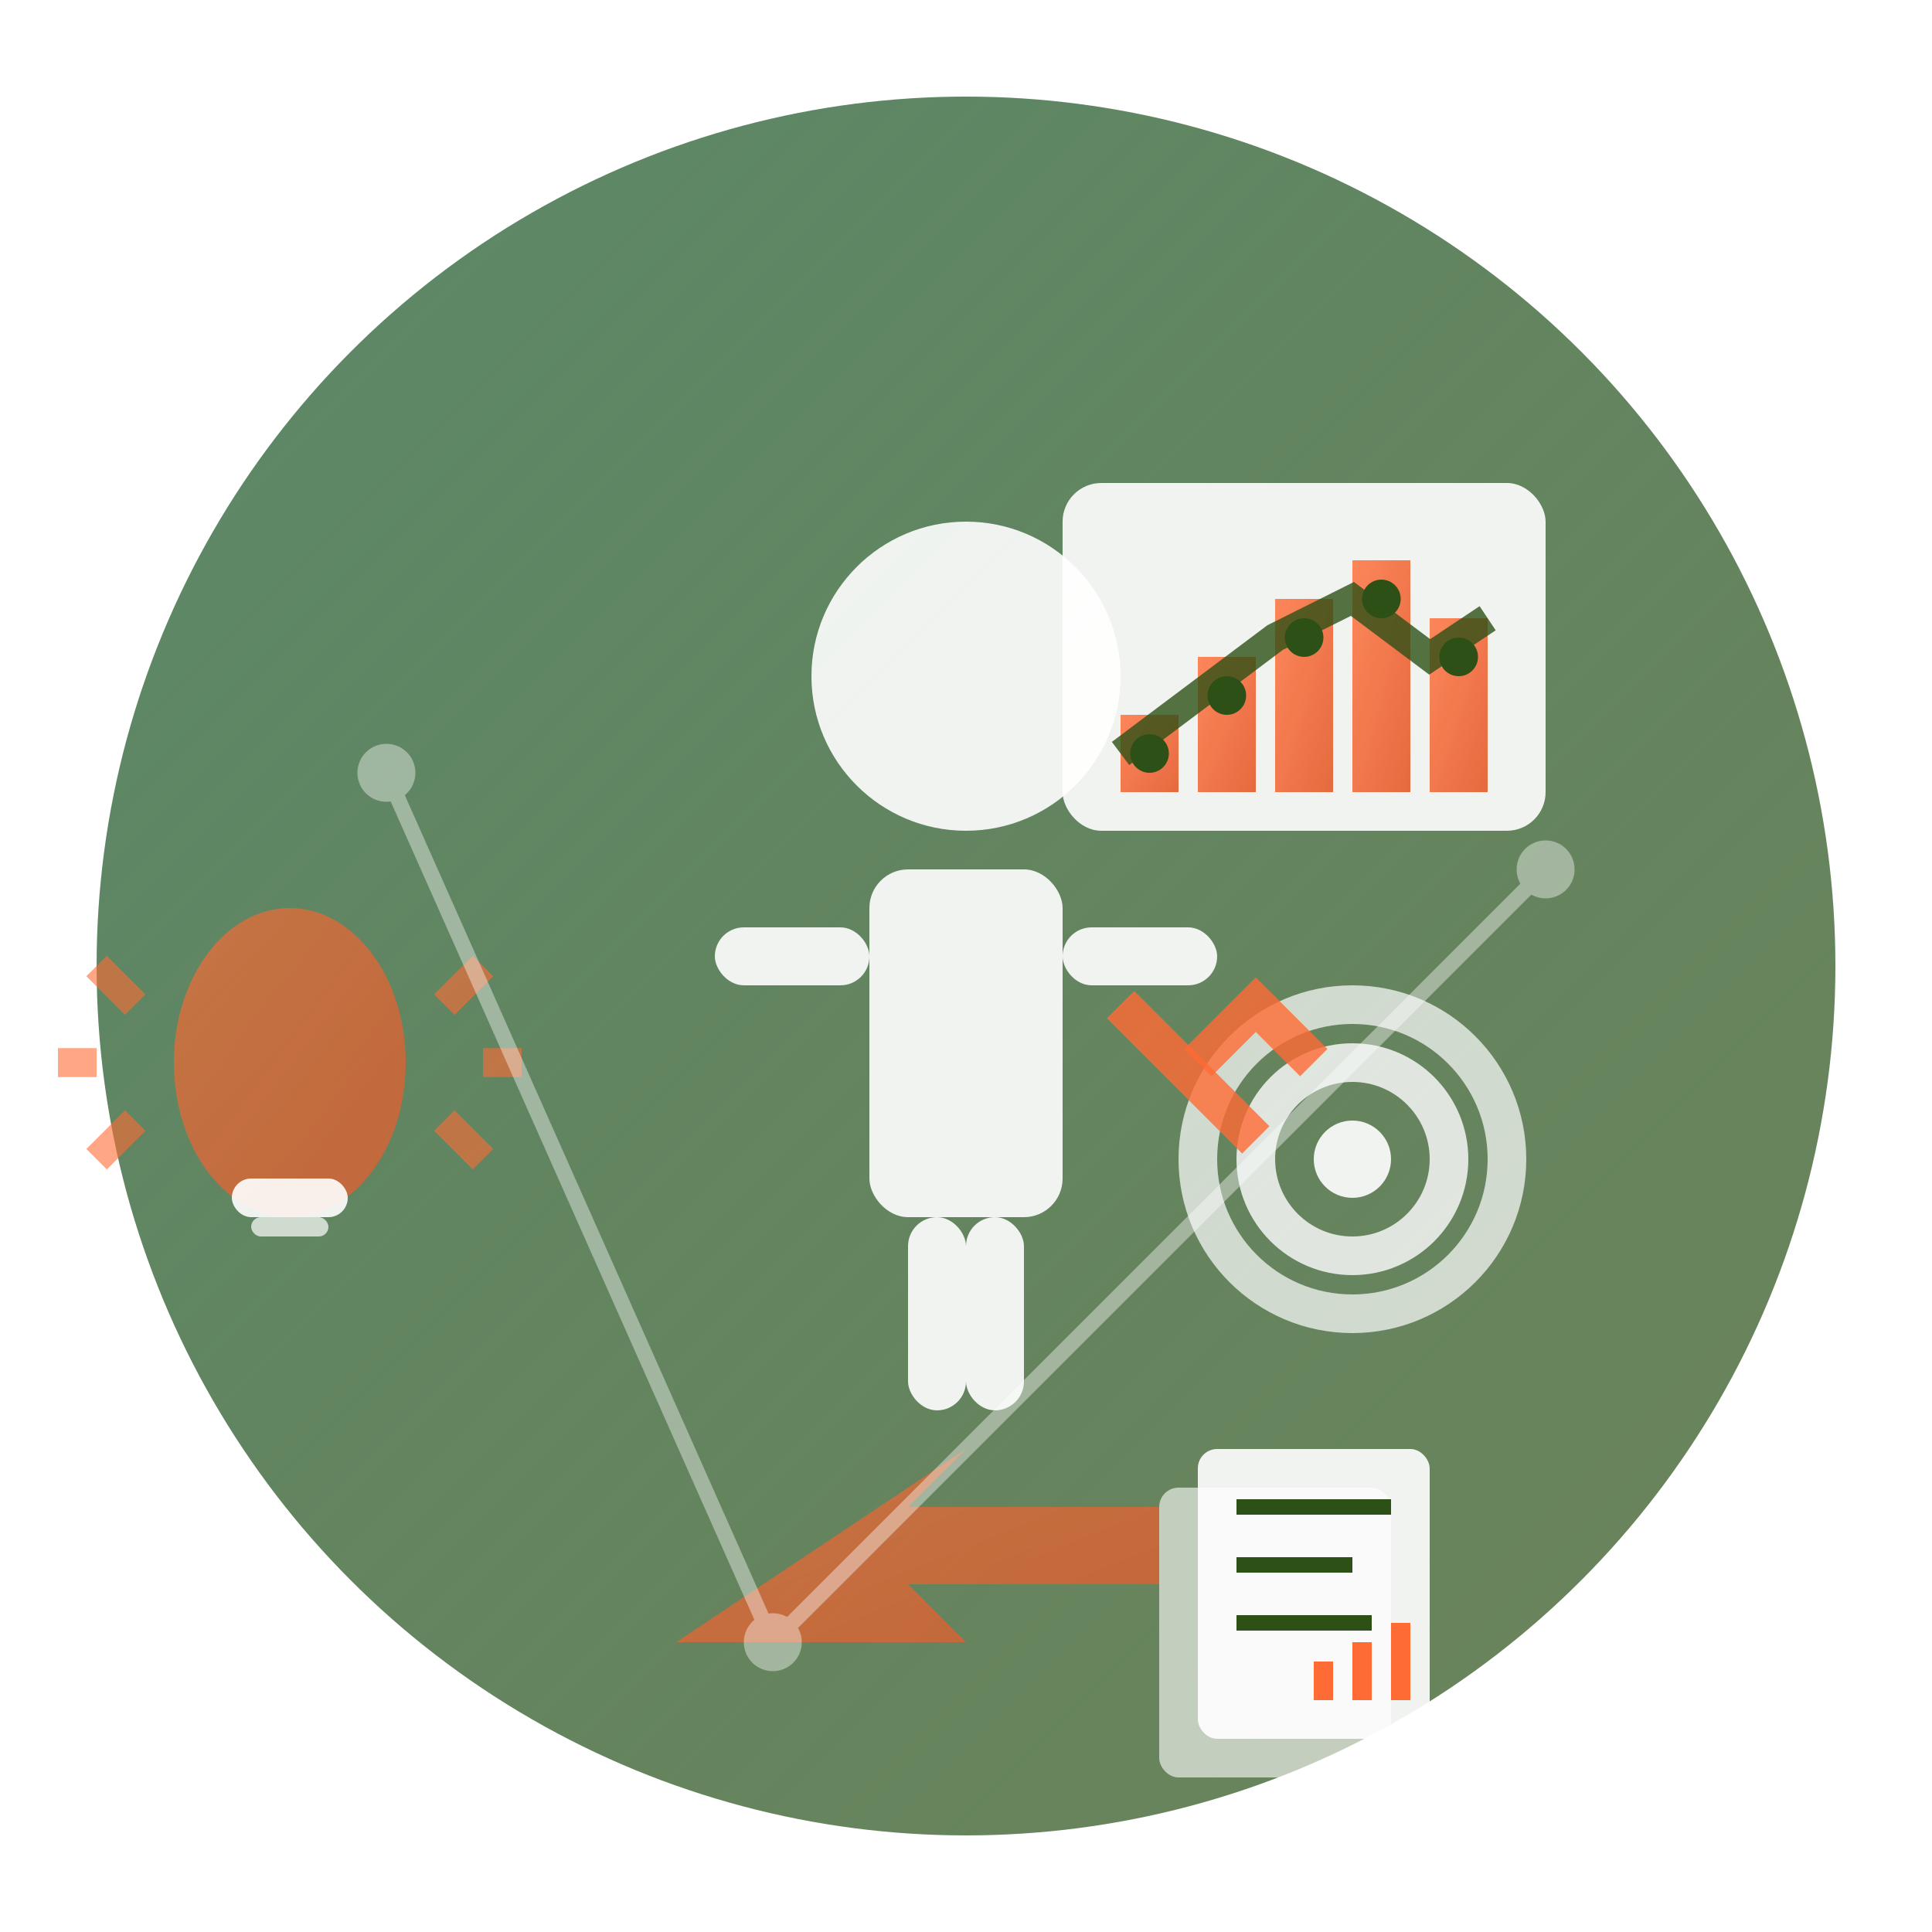
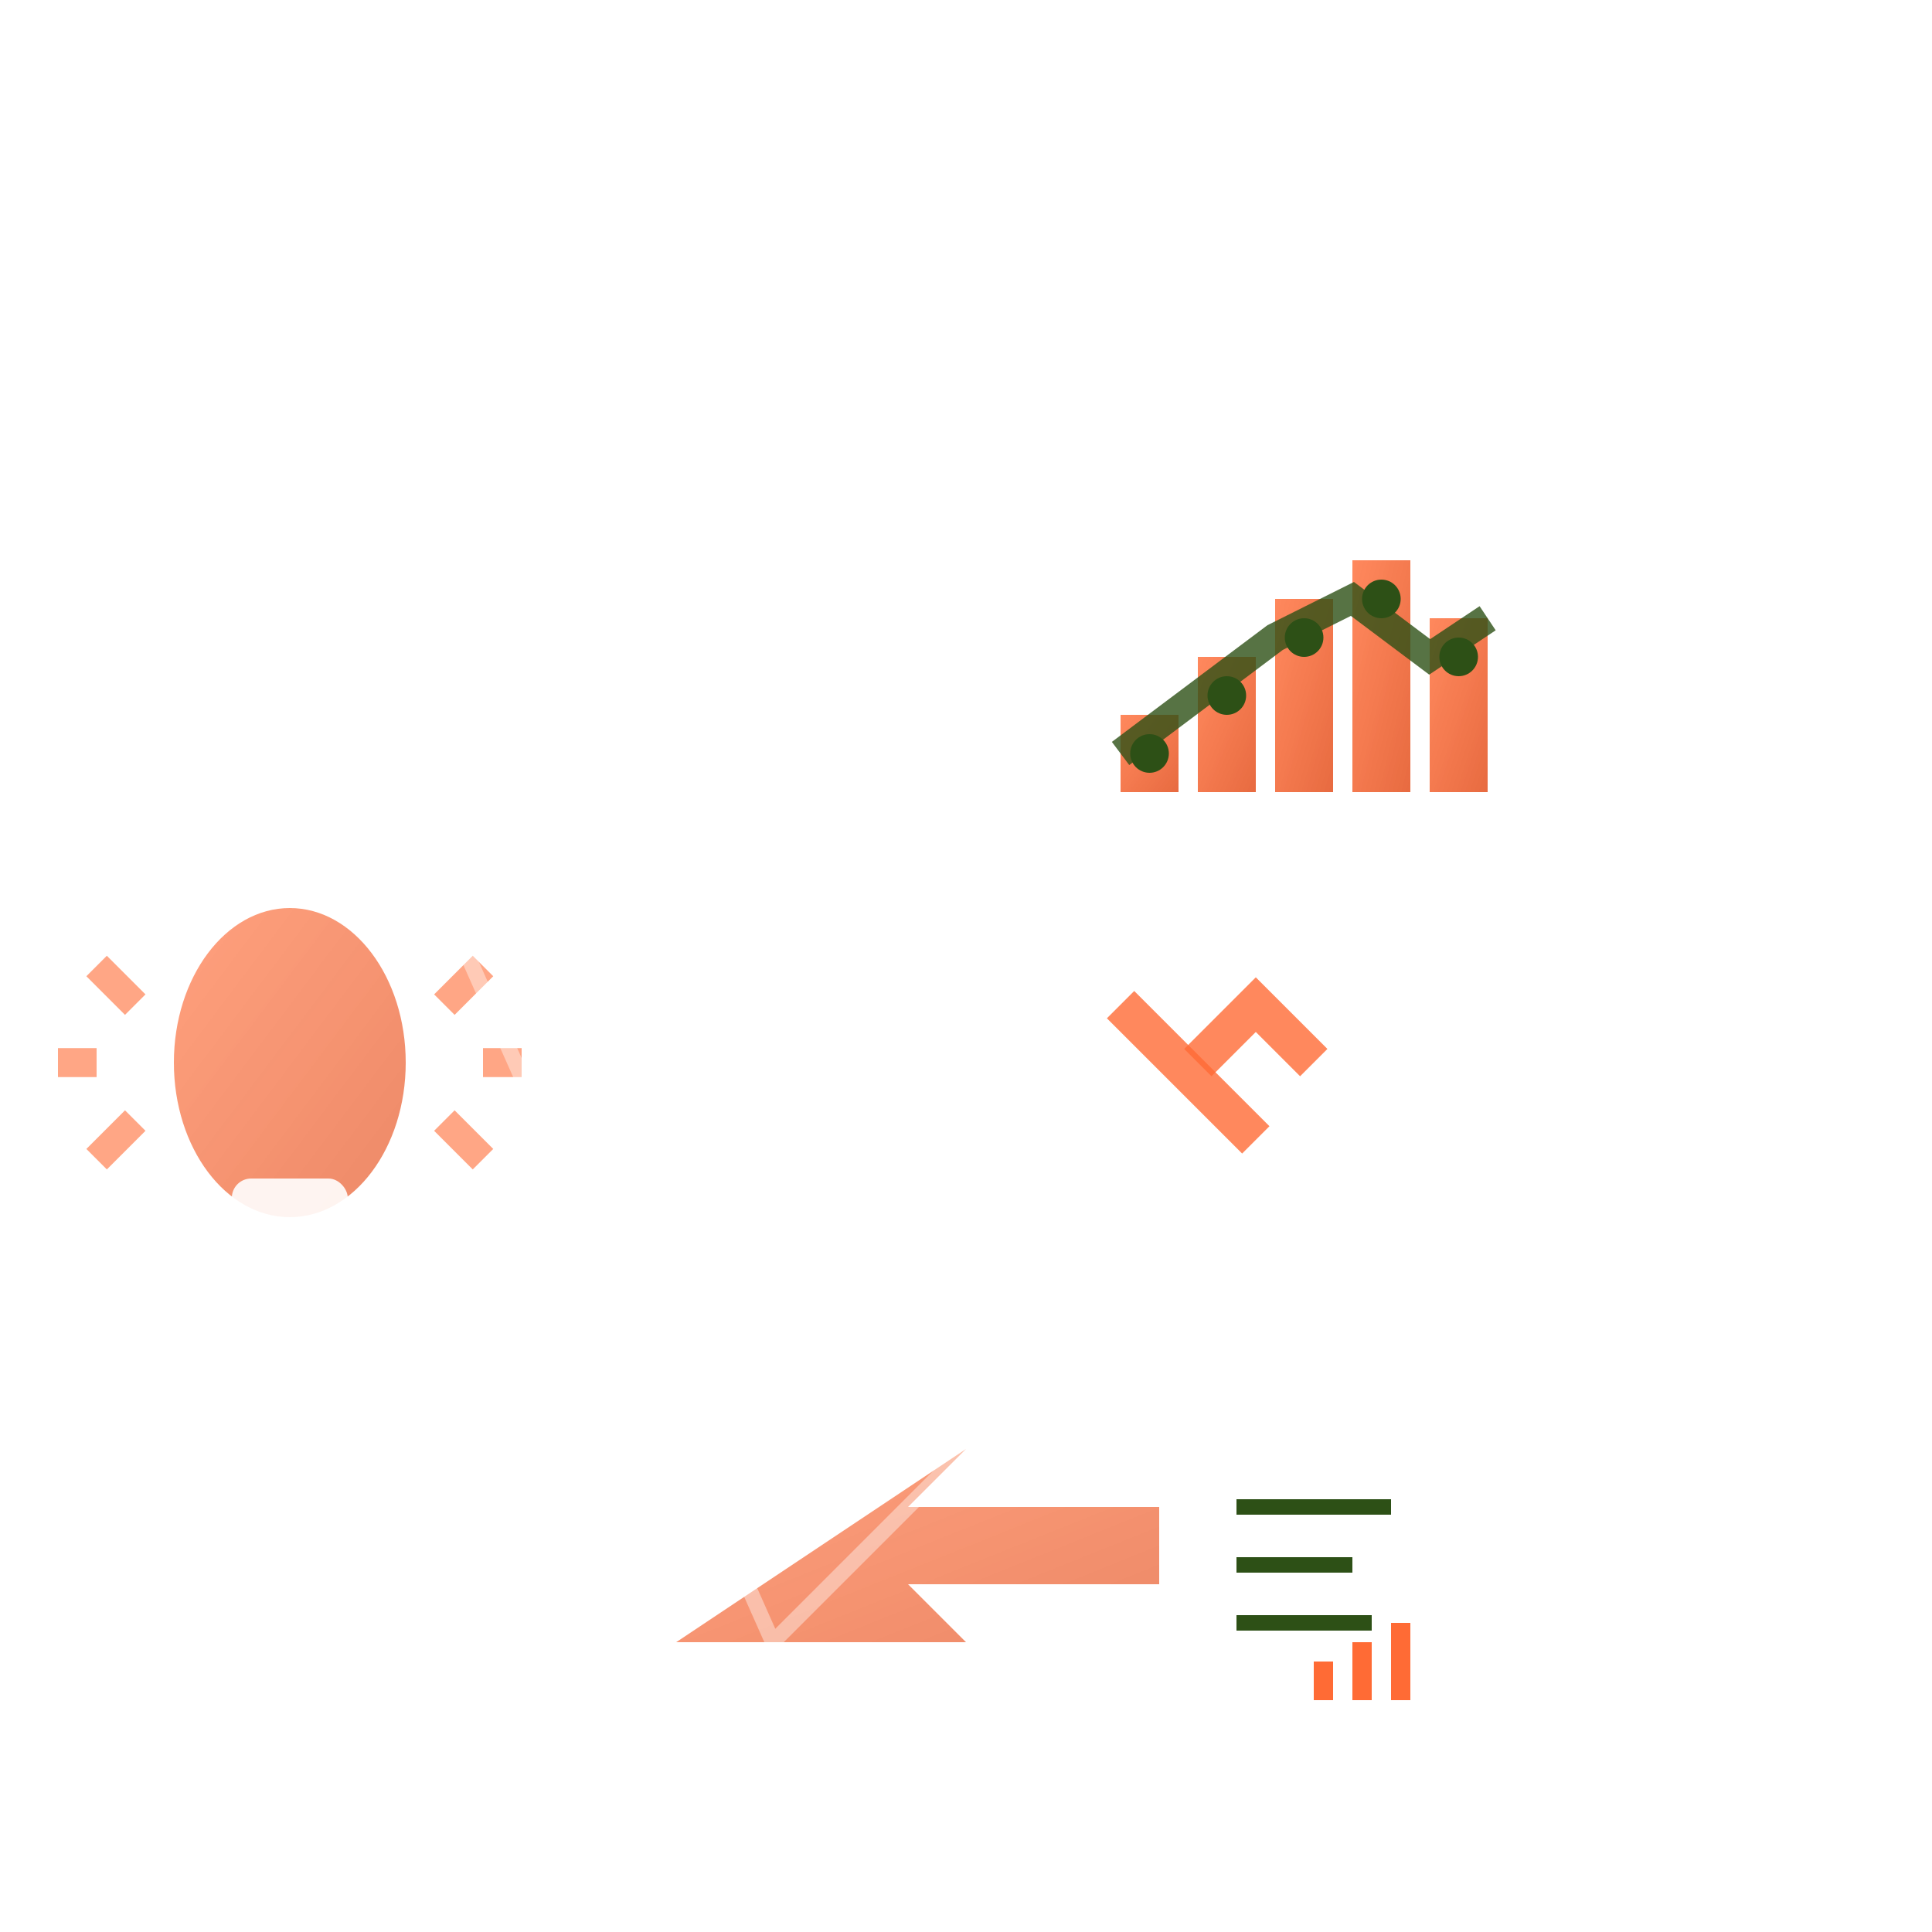
<svg xmlns="http://www.w3.org/2000/svg" width="100" height="100" viewBox="0 0 100 100" fill="none">
  <defs>
    <linearGradient id="consultingGradient" x1="0%" y1="0%" x2="100%" y2="100%">
      <stop offset="0%" style="stop-color:#4a7c59;stop-opacity:0.9" />
      <stop offset="100%" style="stop-color:#2d5016;stop-opacity:0.7" />
    </linearGradient>
    <linearGradient id="accentGradient" x1="0%" y1="0%" x2="100%" y2="100%">
      <stop offset="0%" style="stop-color:#ff6b35;stop-opacity:0.8" />
      <stop offset="100%" style="stop-color:#e55a2b;stop-opacity:0.9" />
    </linearGradient>
    <filter id="glow" x="-20%" y="-20%" width="140%" height="140%">
      <feDropShadow dx="0" dy="2" stdDeviation="3" flood-color="#2d5016" flood-opacity="0.3" />
    </filter>
  </defs>
-   <circle cx="50" cy="50" r="45" fill="url(#consultingGradient)" filter="url(#glow)" />
  <g transform="translate(25, 20)">
    <circle cx="25" cy="15" r="8" fill="white" opacity="0.9" />
-     <rect x="20" y="25" width="10" height="18" rx="2" fill="white" opacity="0.9" />
    <rect x="12" y="28" width="8" height="3" rx="1.5" fill="white" opacity="0.9" />
    <rect x="30" y="28" width="8" height="3" rx="1.5" fill="white" opacity="0.9" />
    <rect x="22" y="43" width="3" height="10" rx="1.5" fill="white" opacity="0.9" />
    <rect x="25" y="43" width="3" height="10" rx="1.5" fill="white" opacity="0.9" />
  </g>
  <g transform="translate(55, 25)">
    <rect x="0" y="0" width="25" height="18" rx="2" fill="white" opacity="0.9" />
    <rect x="3" y="12" width="3" height="4" fill="url(#accentGradient)" />
    <rect x="7" y="9" width="3" height="7" fill="url(#accentGradient)" />
    <rect x="11" y="6" width="3" height="10" fill="url(#accentGradient)" />
    <rect x="15" y="4" width="3" height="12" fill="url(#accentGradient)" />
    <rect x="19" y="7" width="3" height="9" fill="url(#accentGradient)" />
    <path d="M3 14 L7 11 L11 8 L15 6 L19 9 L22 7" stroke="#2d5016" stroke-width="1.5" fill="none" opacity="0.8" />
    <circle cx="4.5" cy="14" r="1" fill="#2d5016" />
    <circle cx="8.5" cy="11" r="1" fill="#2d5016" />
    <circle cx="12.5" cy="8" r="1" fill="#2d5016" />
    <circle cx="16.5" cy="6" r="1" fill="#2d5016" />
    <circle cx="20.5" cy="9" r="1" fill="#2d5016" />
  </g>
  <g transform="translate(15, 55)">
    <ellipse cx="0" cy="0" rx="6" ry="8" fill="url(#accentGradient)" opacity="0.8" />
    <rect x="-3" y="6" width="6" height="2" rx="1" fill="white" opacity="0.9" />
    <rect x="-2" y="8" width="4" height="1" rx="0.5" fill="white" opacity="0.7" />
    <line x1="-10" y1="-5" x2="-8" y2="-3" stroke="#ff6b35" stroke-width="1.5" opacity="0.6" />
    <line x1="-12" y1="0" x2="-10" y2="0" stroke="#ff6b35" stroke-width="1.5" opacity="0.6" />
    <line x1="-10" y1="5" x2="-8" y2="3" stroke="#ff6b35" stroke-width="1.5" opacity="0.6" />
    <line x1="10" y1="-5" x2="8" y2="-3" stroke="#ff6b35" stroke-width="1.5" opacity="0.6" />
    <line x1="12" y1="0" x2="10" y2="0" stroke="#ff6b35" stroke-width="1.5" opacity="0.6" />
    <line x1="10" y1="5" x2="8" y2="3" stroke="#ff6b35" stroke-width="1.5" opacity="0.6" />
  </g>
  <g transform="translate(70, 60)">
    <circle cx="0" cy="0" r="8" fill="none" stroke="white" stroke-width="2" opacity="0.7" />
    <circle cx="0" cy="0" r="5" fill="none" stroke="white" stroke-width="2" opacity="0.8" />
    <circle cx="0" cy="0" r="2" fill="white" opacity="0.9" />
    <path d="M-12 -8 L-5 -1" stroke="#ff6b35" stroke-width="2" opacity="0.8" />
    <path d="M-8 -5 L-5 -8 L-2 -5" stroke="#ff6b35" stroke-width="2" fill="none" opacity="0.8" />
  </g>
  <g transform="translate(35, 75)">
    <path d="M0 10 L15 0 L12 3 L25 3 L25 7 L12 7 L15 10 Z" fill="url(#accentGradient)" opacity="0.8" />
  </g>
  <g transform="translate(60, 75)">
    <rect x="0" y="2" width="12" height="15" rx="1" fill="white" opacity="0.6" />
    <rect x="2" y="0" width="12" height="15" rx="1" fill="white" opacity="0.9" />
    <line x1="4" y1="3" x2="12" y2="3" stroke="#2d5016" stroke-width="0.8" />
    <line x1="4" y1="6" x2="10" y2="6" stroke="#2d5016" stroke-width="0.8" />
    <line x1="4" y1="9" x2="11" y2="9" stroke="#2d5016" stroke-width="0.8" />
    <rect x="8" y="11" width="1" height="2" fill="#ff6b35" />
    <rect x="10" y="10" width="1" height="3" fill="#ff6b35" />
    <rect x="12" y="9" width="1" height="4" fill="#ff6b35" />
  </g>
  <g opacity="0.4">
    <circle cx="20" cy="40" r="1.5" fill="white" />
    <circle cx="80" cy="45" r="1.5" fill="white" />
-     <circle cx="40" cy="85" r="1.5" fill="white" />
    <line x1="20" y1="40" x2="40" y2="85" stroke="white" stroke-width="0.8" />
    <line x1="40" y1="85" x2="80" y2="45" stroke="white" stroke-width="0.8" />
  </g>
</svg>